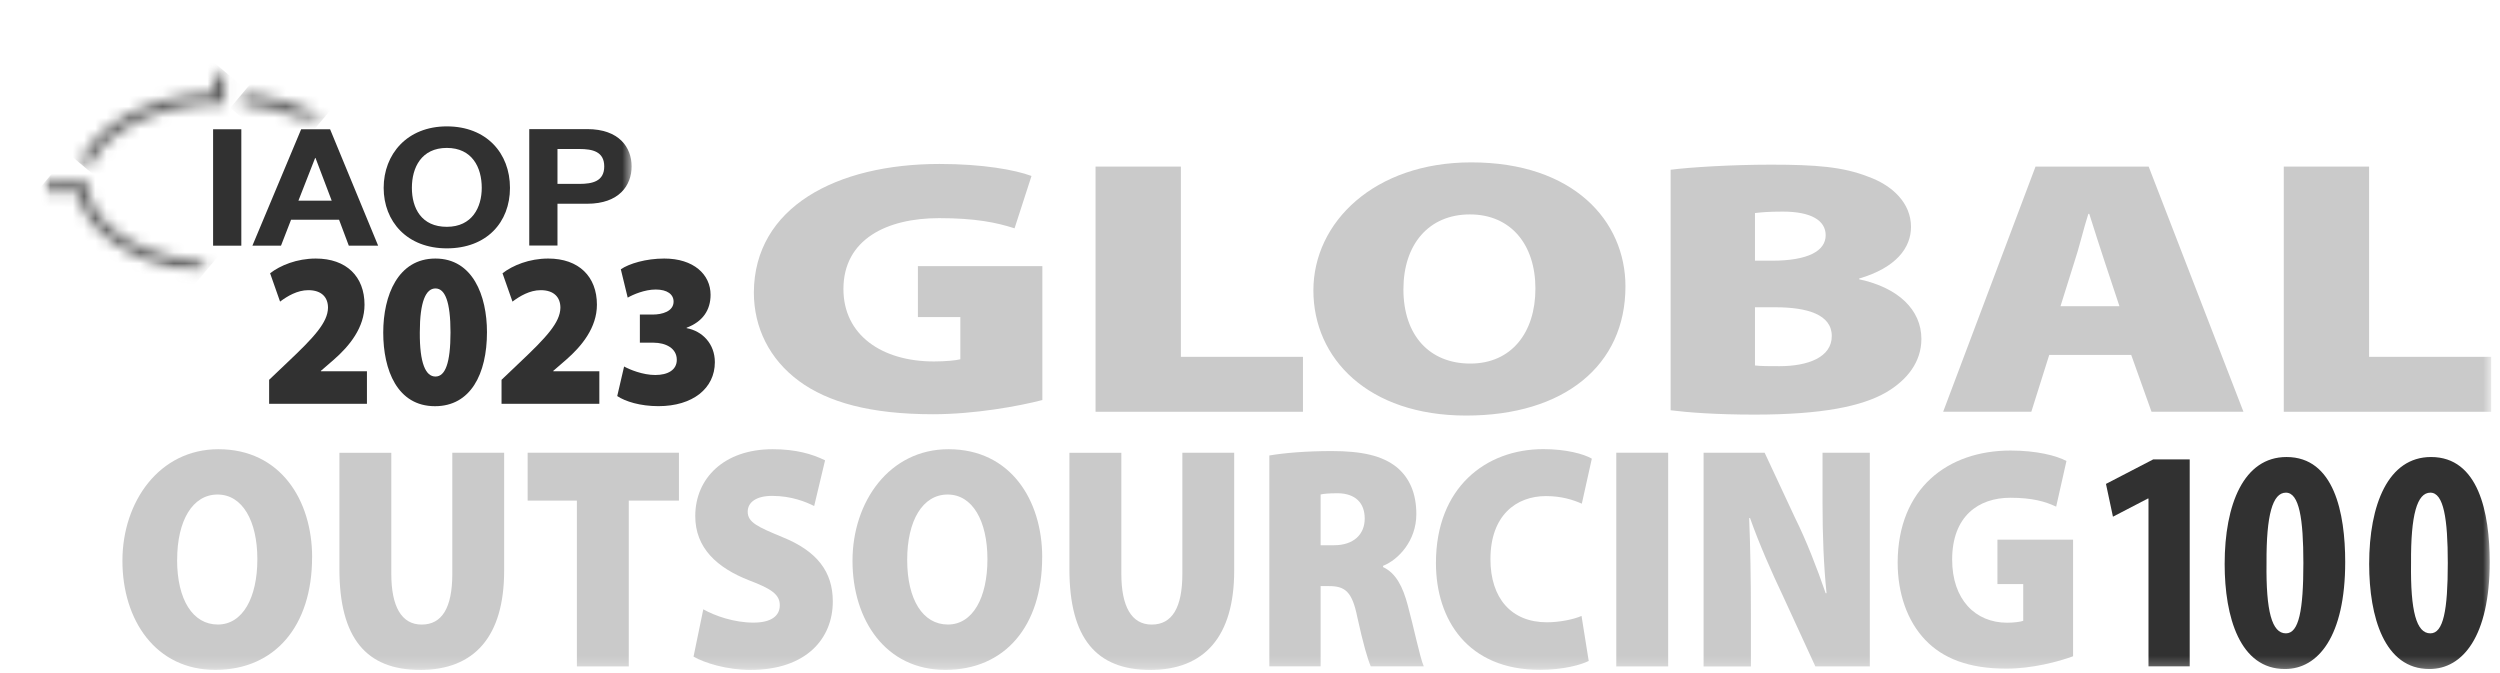
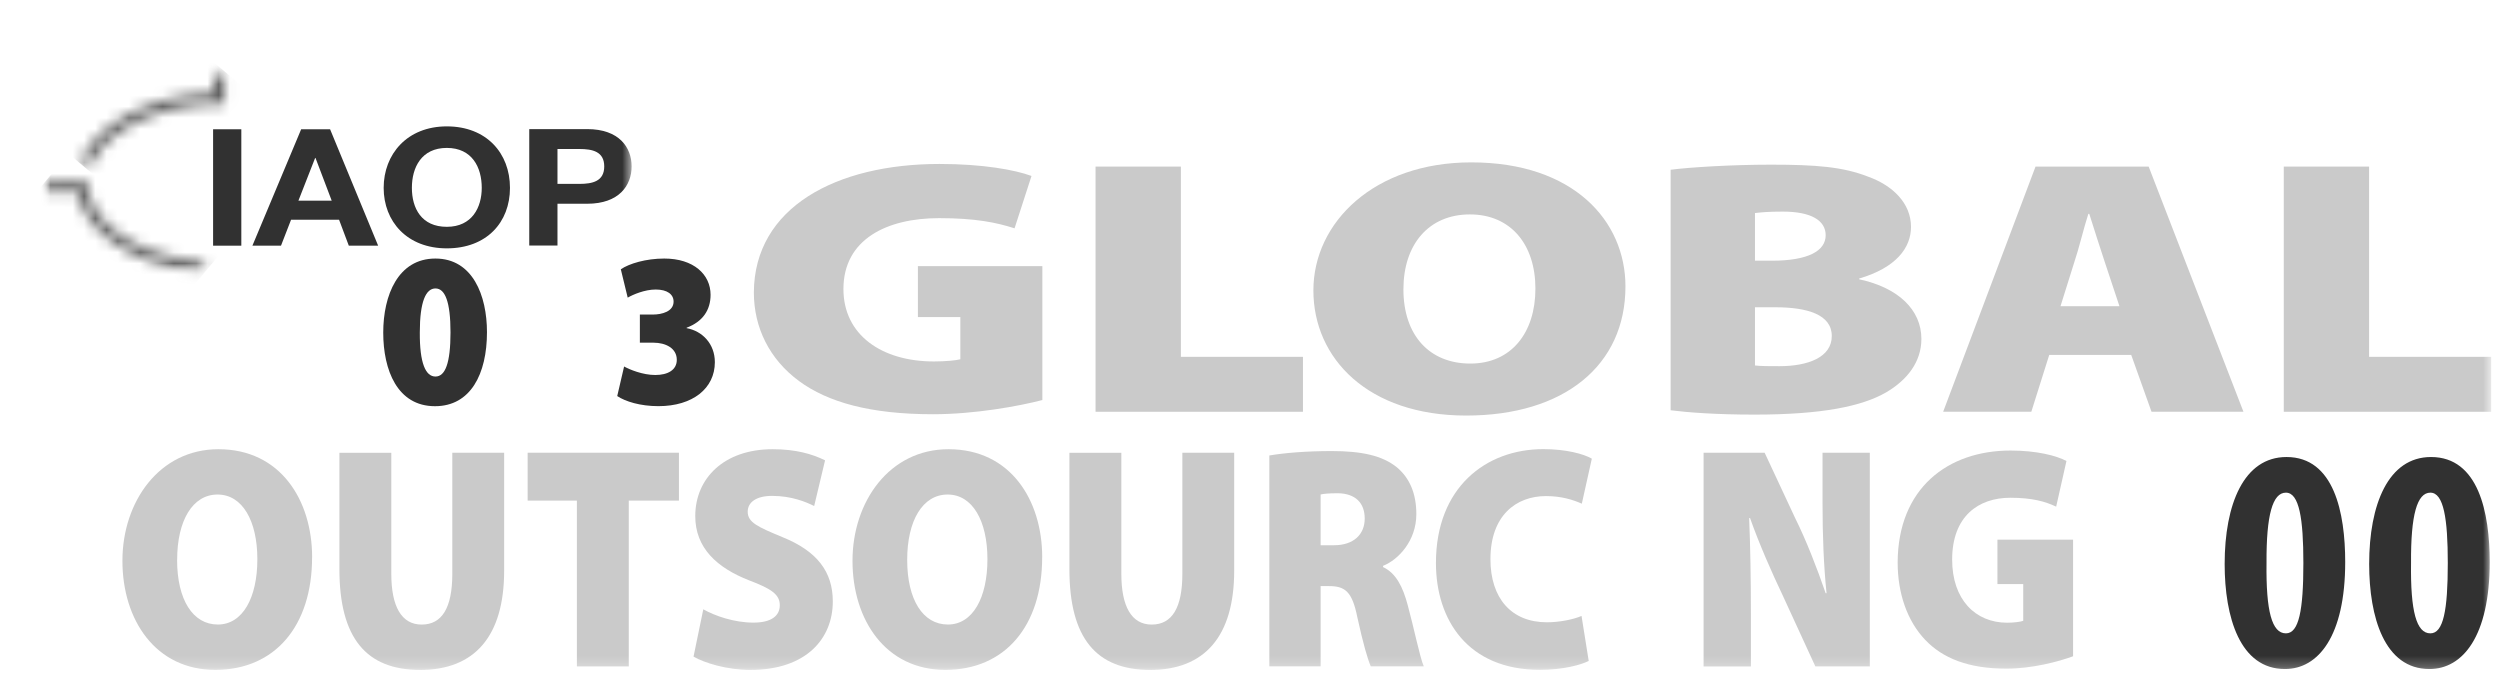
<svg xmlns="http://www.w3.org/2000/svg" width="223" height="60" viewBox="0 0 223 60" fill="none">
  <mask id="mask0_8424_31048" style="mask-type:luminance" maskUnits="userSpaceOnUse" x="0" y="0" width="223" height="60">
    <path d="M222.214 0.016H0.008V59.761H222.214V0.016Z" fill="white" />
  </mask>
  <g mask="url(#mask0_8424_31048)">
-     <path d="M24.006 36.017V33.879L25.635 32.329C28.024 30.075 29.237 28.762 29.258 27.45C29.258 26.529 28.697 25.883 27.5 25.883C26.524 25.883 25.635 26.413 24.982 26.904L24.093 24.375C24.999 23.671 26.482 23.062 28.169 23.062C30.903 23.062 32.515 24.671 32.515 27.179C32.515 29.217 31.173 30.863 29.781 32.079L28.622 33.079V33.117H32.731V36.017H24.002H24.006Z" fill="#313131" />
    <path d="M43.438 29.629C43.438 33.371 41.971 36.233 38.801 36.233C35.432 36.233 34.185 33 34.185 29.667C34.185 26.333 35.507 23.062 38.839 23.062C42.171 23.062 43.438 26.375 43.438 29.625V29.629ZM37.447 29.65C37.43 32.413 37.97 33.587 38.843 33.587C39.715 33.587 40.185 32.392 40.185 29.65C40.185 26.908 39.695 25.729 38.843 25.729C37.991 25.729 37.447 26.887 37.447 29.65Z" fill="#313131" />
-     <path d="M44.737 36.017V33.879L46.365 32.329C48.754 30.075 49.967 28.762 49.988 27.45C49.988 26.529 49.427 25.883 48.231 25.883C47.254 25.883 46.365 26.413 45.713 26.904L44.824 24.375C45.73 23.671 47.213 23.062 48.9 23.062C51.633 23.062 53.245 24.671 53.245 27.179C53.245 29.217 51.903 30.863 50.511 32.079L49.352 33.079V33.117H53.461V36.017H44.732H44.737Z" fill="#313131" />
    <path d="M55.663 32.688C56.154 32.962 57.329 33.45 58.451 33.45C59.573 33.45 60.37 33 60.37 32.096C60.37 31.058 59.373 30.567 58.289 30.567H57.076V28.058H58.235C59.049 28.058 60.084 27.783 60.084 26.904C60.084 26.258 59.523 25.825 58.488 25.825C57.512 25.825 56.461 26.275 55.991 26.55L55.377 24.021C56.12 23.512 57.62 23.062 59.253 23.062C61.862 23.062 63.383 24.475 63.383 26.296C63.383 27.65 62.693 28.688 61.247 29.233V29.271C62.643 29.525 63.765 30.663 63.765 32.308C63.765 34.642 61.791 36.229 58.733 36.229C57.121 36.229 55.784 35.817 55.057 35.329L55.672 32.683L55.663 32.688Z" fill="#313131" />
    <path d="M92.978 35.683C90.876 36.233 86.925 36.95 83.223 36.95C77.631 36.95 73.846 35.879 71.282 33.996C68.636 32.05 67.244 29.225 67.244 26.079C67.286 18.488 74.602 14.625 83.809 14.625C87.635 14.625 90.535 15.146 92.01 15.696L90.498 20.367C88.898 19.85 87.008 19.458 83.771 19.458C79.106 19.458 75.234 21.342 75.234 25.783C75.234 29.871 78.64 32.242 83.306 32.242C84.316 32.242 85.325 32.146 85.662 32.046V28.283H81.877V23.742H92.978V35.683Z" fill="#CACACA" />
    <path d="M97.723 14.859H105.334V31.83H116.223V36.73H97.723V14.864V14.859Z" fill="#CACACA" />
    <path d="M144.99 25.551C144.99 32.593 139.523 37.068 130.777 37.068C122.032 37.068 117.154 31.976 117.154 25.905C117.154 19.834 122.58 14.484 131.238 14.484C140.362 14.484 144.99 19.709 144.99 25.547V25.551ZM125.185 25.809C125.185 29.897 127.495 32.43 131.155 32.43C134.816 32.43 136.959 29.672 136.959 25.747C136.959 21.822 134.774 19.126 131.114 19.126C127.454 19.126 125.185 21.788 125.185 25.809Z" fill="#CACACA" />
    <path d="M149.02 15.142C150.744 14.917 154.483 14.688 157.973 14.688C162.011 14.688 164.404 14.883 166.635 15.758C168.82 16.538 170.462 18.125 170.462 20.238C170.462 22.087 169.157 23.871 165.837 24.846V24.913C169.327 25.658 171.388 27.637 171.388 30.233C171.388 32.279 170.125 33.9 168.235 35.004C166.091 36.237 162.559 36.983 156.502 36.983C153.054 36.983 150.573 36.792 149.02 36.596V15.15V15.142ZM156.544 23.254H158.056C161.292 23.254 162.85 22.379 162.85 20.983C162.85 19.683 161.587 18.875 159.024 18.875C157.761 18.875 157.046 18.942 156.544 19.004V23.254ZM156.544 32.6C157.092 32.663 157.765 32.663 158.729 32.663C161.251 32.663 163.395 31.883 163.395 29.971C163.395 28.058 161.209 27.408 158.351 27.408H156.544V32.6Z" fill="#CACACA" />
    <path d="M182.79 31.663L181.195 36.726H173.33L181.569 14.859H191.66L200.115 36.726H191.914L190.106 31.663H182.79ZM189.055 27.314L187.751 23.389C187.331 22.155 186.783 20.372 186.363 19.076H186.28C185.86 20.372 185.437 22.189 185.017 23.422L183.796 27.314H189.051H189.055Z" fill="#CACACA" />
    <path d="M203.713 14.859H211.324V31.83H222.213V36.73H203.713V14.864V14.859Z" fill="#CACACA" />
    <path d="M27.838 49.712C27.838 55.849 24.514 59.754 19.2 59.754C13.886 59.754 10.92 55.312 10.92 50.025C10.92 44.737 14.219 40.07 19.483 40.07C25.029 40.07 27.842 44.624 27.842 49.712H27.838ZM15.797 49.937C15.797 53.499 17.202 55.708 19.429 55.708C21.655 55.708 22.956 53.304 22.956 49.883C22.956 46.462 21.626 44.112 19.404 44.112C17.181 44.112 15.802 46.433 15.802 49.937H15.797Z" fill="#CACACA" />
    <path d="M34.904 40.383V51.187C34.904 54.07 35.797 55.712 37.612 55.712C39.428 55.712 40.346 54.212 40.346 51.187V40.383H44.97V50.904C44.97 56.787 42.311 59.758 37.484 59.758C32.656 59.758 30.275 56.899 30.275 50.766V40.387H34.9L34.904 40.383Z" fill="#CACACA" />
    <path d="M51.462 44.654H47.066V40.383H60.561V44.654H56.086V59.445H51.458V44.654H51.462Z" fill="#CACACA" />
    <path d="M62.732 54.349C63.779 54.941 65.49 55.537 67.206 55.537C68.793 55.537 69.558 54.941 69.558 53.983C69.558 53.025 68.789 52.512 66.849 51.779C63.936 50.645 62.017 48.866 62.017 46.037C62.017 42.67 64.572 40.07 68.918 40.07C70.987 40.07 72.445 40.495 73.596 41.062L72.624 45.137C71.884 44.77 70.605 44.233 68.868 44.233C67.464 44.233 66.695 44.8 66.695 45.645C66.695 46.608 67.613 47.004 69.786 47.908C72.877 49.154 74.286 50.991 74.286 53.65C74.286 56.929 71.959 59.758 66.924 59.758C64.855 59.758 62.836 59.137 61.863 58.57L62.732 54.358V54.349Z" fill="#CACACA" />
    <path d="M92.961 49.712C92.961 55.849 89.637 59.754 84.323 59.754C79.009 59.754 76.043 55.312 76.043 50.025C76.043 44.737 79.342 40.07 84.606 40.07C90.152 40.07 92.965 44.624 92.965 49.712H92.961ZM80.921 49.937C80.921 53.499 82.325 55.708 84.552 55.708C86.778 55.708 88.079 53.304 88.079 49.883C88.079 46.462 86.749 44.112 84.527 44.112C82.304 44.112 80.921 46.433 80.921 49.937Z" fill="#CACACA" />
    <path d="M100.023 40.383V51.187C100.023 54.07 100.916 55.712 102.732 55.712C104.547 55.712 105.466 54.212 105.466 51.187V40.383H110.09V50.904C110.09 56.787 107.431 59.758 102.599 59.758C97.767 59.758 95.391 56.899 95.391 50.766V40.387H100.015L100.023 40.383Z" fill="#CACACA" />
    <path d="M113.225 40.63C114.529 40.405 116.494 40.234 118.796 40.234C121.43 40.234 123.32 40.63 124.625 41.705C125.726 42.639 126.337 43.997 126.337 45.864C126.337 48.239 124.729 49.934 123.37 50.472V50.584C124.521 51.122 125.132 52.339 125.568 53.976C126.104 55.926 126.665 58.701 127.001 59.434H122.273C122.016 58.868 121.584 57.397 121.073 55.051C120.612 52.76 119.976 52.28 118.543 52.28H117.799V59.434H113.225V40.626V40.63ZM117.799 48.635H119C120.736 48.635 121.733 47.672 121.733 46.26C121.733 44.847 120.89 44.026 119.357 43.997C118.489 43.997 118.027 44.051 117.799 44.109V48.635Z" fill="#CACACA" />
    <path d="M141.709 58.958C141.044 59.3 139.436 59.75 137.363 59.75C130.924 59.75 128.086 55.283 128.086 50.217C128.086 43.487 132.531 40.062 137.671 40.062C139.665 40.062 141.273 40.487 141.991 40.913L141.098 44.929C140.33 44.587 139.283 44.25 137.903 44.25C135.244 44.25 132.947 45.975 132.947 49.879C132.947 53.358 134.812 55.508 137.982 55.508C139.108 55.508 140.359 55.254 141.073 54.942L141.713 58.958H141.709Z" fill="#CACACA" />
-     <path d="M148.8 40.383V59.445H144.172V40.383H148.8Z" fill="#CACACA" />
    <path d="M151.959 59.445V40.383H157.406L160.139 46.237C161.087 48.133 162.084 50.679 162.848 52.912H162.927C162.67 50.395 162.57 47.737 162.57 44.879V40.383H166.787V59.445H161.93L159.018 53.112C158.046 51.074 156.924 48.529 156.105 46.212H156.026C156.13 48.787 156.18 51.67 156.18 54.754V59.449H151.963L151.959 59.445Z" fill="#CACACA" />
    <path d="M184.91 58.542C183.63 59.021 181.229 59.646 178.981 59.646C175.582 59.646 173.281 58.712 171.723 57.071C170.115 55.375 169.271 52.913 169.271 50.171C169.296 43.554 173.742 40.188 179.342 40.188C181.669 40.188 183.43 40.642 184.328 41.121L183.41 45.192C182.438 44.737 181.287 44.4 179.322 44.4C176.484 44.4 174.132 46.042 174.132 49.917C174.132 53.479 176.201 55.546 179.039 55.546C179.654 55.546 180.265 55.462 180.472 55.375V52.096H178.171V48.138H184.918V58.546L184.91 58.542Z" fill="#CACACA" />
-     <path d="M191.645 44.472H191.587L188.475 46.089L187.852 43.164L192.069 40.977H195.322V59.439H191.645V44.472Z" fill="#313131" />
    <path d="M209.192 50.136C209.192 56.753 206.786 59.678 203.816 59.678C199.798 59.678 198.439 55.049 198.439 50.307C198.439 44.995 200.135 40.766 203.957 40.766C208.199 40.766 209.192 45.736 209.192 50.136ZM202.174 50.22C202.12 54.536 202.656 56.495 203.903 56.495C205.062 56.495 205.461 54.449 205.461 50.22C205.461 46.27 205.091 43.945 203.903 43.945C202.715 43.945 202.15 45.932 202.174 50.22Z" fill="#313131" />
    <path d="M222.082 50.136C222.082 56.753 219.677 59.678 216.706 59.678C212.689 59.678 211.33 55.049 211.33 50.307C211.33 44.995 213.029 40.766 216.847 40.766C221.089 40.766 222.082 45.736 222.082 50.136ZM215.065 50.22C215.007 54.536 215.547 56.495 216.789 56.495C217.948 56.495 218.343 54.449 218.343 50.22C218.343 46.27 217.977 43.945 216.789 43.945C215.601 43.945 215.036 45.932 215.065 50.22Z" fill="#313131" />
    <mask id="mask1_8424_31048" style="mask-type:luminance" maskUnits="userSpaceOnUse" x="4" y="6" width="53" height="19">
      <path d="M56.348 6.367H4.008V24.346H56.348V6.367Z" fill="white" />
    </mask>
    <g mask="url(#mask1_8424_31048)">
      <path d="M21.526 11.531H19.008V21.915H21.526V11.531Z" fill="#313131" />
      <path d="M26.859 11.531H29.444L33.731 21.915H31.114L30.245 19.602H25.962L25.065 21.915H22.514L26.864 11.531H26.859ZM26.618 17.902H29.589L28.143 14.09H28.11L26.618 17.902Z" fill="#313131" />
      <mask id="mask2_8424_31048" style="mask-type:luminance" maskUnits="userSpaceOnUse" x="2" y="5" width="57" height="20">
        <path d="M58.738 5.914H2.094V24.718H58.738V5.914Z" fill="white" />
      </mask>
      <g mask="url(#mask2_8424_31048)">
        <path d="M39.856 11.273C43.404 11.273 45.49 13.673 45.49 16.757C45.49 19.84 43.404 22.153 39.856 22.153C36.308 22.153 34.223 19.753 34.223 16.757C34.223 13.761 36.308 11.273 39.856 11.273ZM39.856 20.232C42.12 20.232 42.972 18.486 42.972 16.757C42.972 14.94 42.12 13.194 39.856 13.194C37.592 13.194 36.74 14.94 36.74 16.757C36.74 18.573 37.592 20.232 39.856 20.232Z" fill="#313131" />
        <path d="M47.209 11.516H52.377C55.236 11.516 56.341 13.157 56.341 14.845C56.341 16.532 55.232 18.174 52.377 18.174H49.727V21.899H47.209V11.516ZM49.727 16.403H51.684C52.855 16.403 53.898 16.17 53.898 14.845C53.898 13.52 52.855 13.291 51.684 13.291H49.727V16.403Z" fill="#313131" />
      </g>
      <mask id="mask3_8424_31048" style="mask-type:luminance" maskUnits="userSpaceOnUse" x="4" y="16" width="15" height="9">
        <path d="M4.02 16.2V17.158H6.928C7.526 20.741 11.942 23.637 17.555 24.279C17.767 24.304 17.979 24.325 18.195 24.341V23.366C17.979 23.349 17.767 23.325 17.555 23.299C11.988 22.645 7.842 19.758 7.842 16.333V16.195H4.02V16.2Z" fill="white" />
      </mask>
      <g mask="url(#mask3_8424_31048)">
        <path d="M9.882 9.211L0.025 20.992L12.345 31.36L22.202 19.579L9.882 9.211Z" fill="#5F5F5F" />
      </g>
      <mask id="mask4_8424_31048" style="mask-type:luminance" maskUnits="userSpaceOnUse" x="21" y="8" width="8" height="3">
-         <path d="M21.598 8.485V9.319C23.505 9.477 25.262 9.898 26.77 10.515H28.885C26.924 9.36 24.394 8.573 21.598 8.344V8.481V8.485Z" fill="white" />
-       </mask>
+         </mask>
      <g mask="url(#mask4_8424_31048)">
        <path d="M24.618 4.75L20.543 9.621L25.883 14.115L29.959 9.244L24.618 4.75Z" fill="#5F5F5F" />
      </g>
      <mask id="mask5_8424_31048" style="mask-type:luminance" maskUnits="userSpaceOnUse" x="7" y="6" width="14" height="9">
        <path d="M19.078 6.367V8.28C13.265 8.505 8.417 11.126 7.158 14.58H8.205C9.564 11.509 14.375 9.234 19.896 9.234H20.033V6.367H19.082H19.078Z" fill="white" />
      </mask>
      <g mask="url(#mask5_8424_31048)">
        <path d="M12.473 0.008L3.121 11.186L14.709 20.937L24.061 9.759L12.473 0.008Z" fill="#5F5F5F" />
      </g>
    </g>
  </g>
</svg>